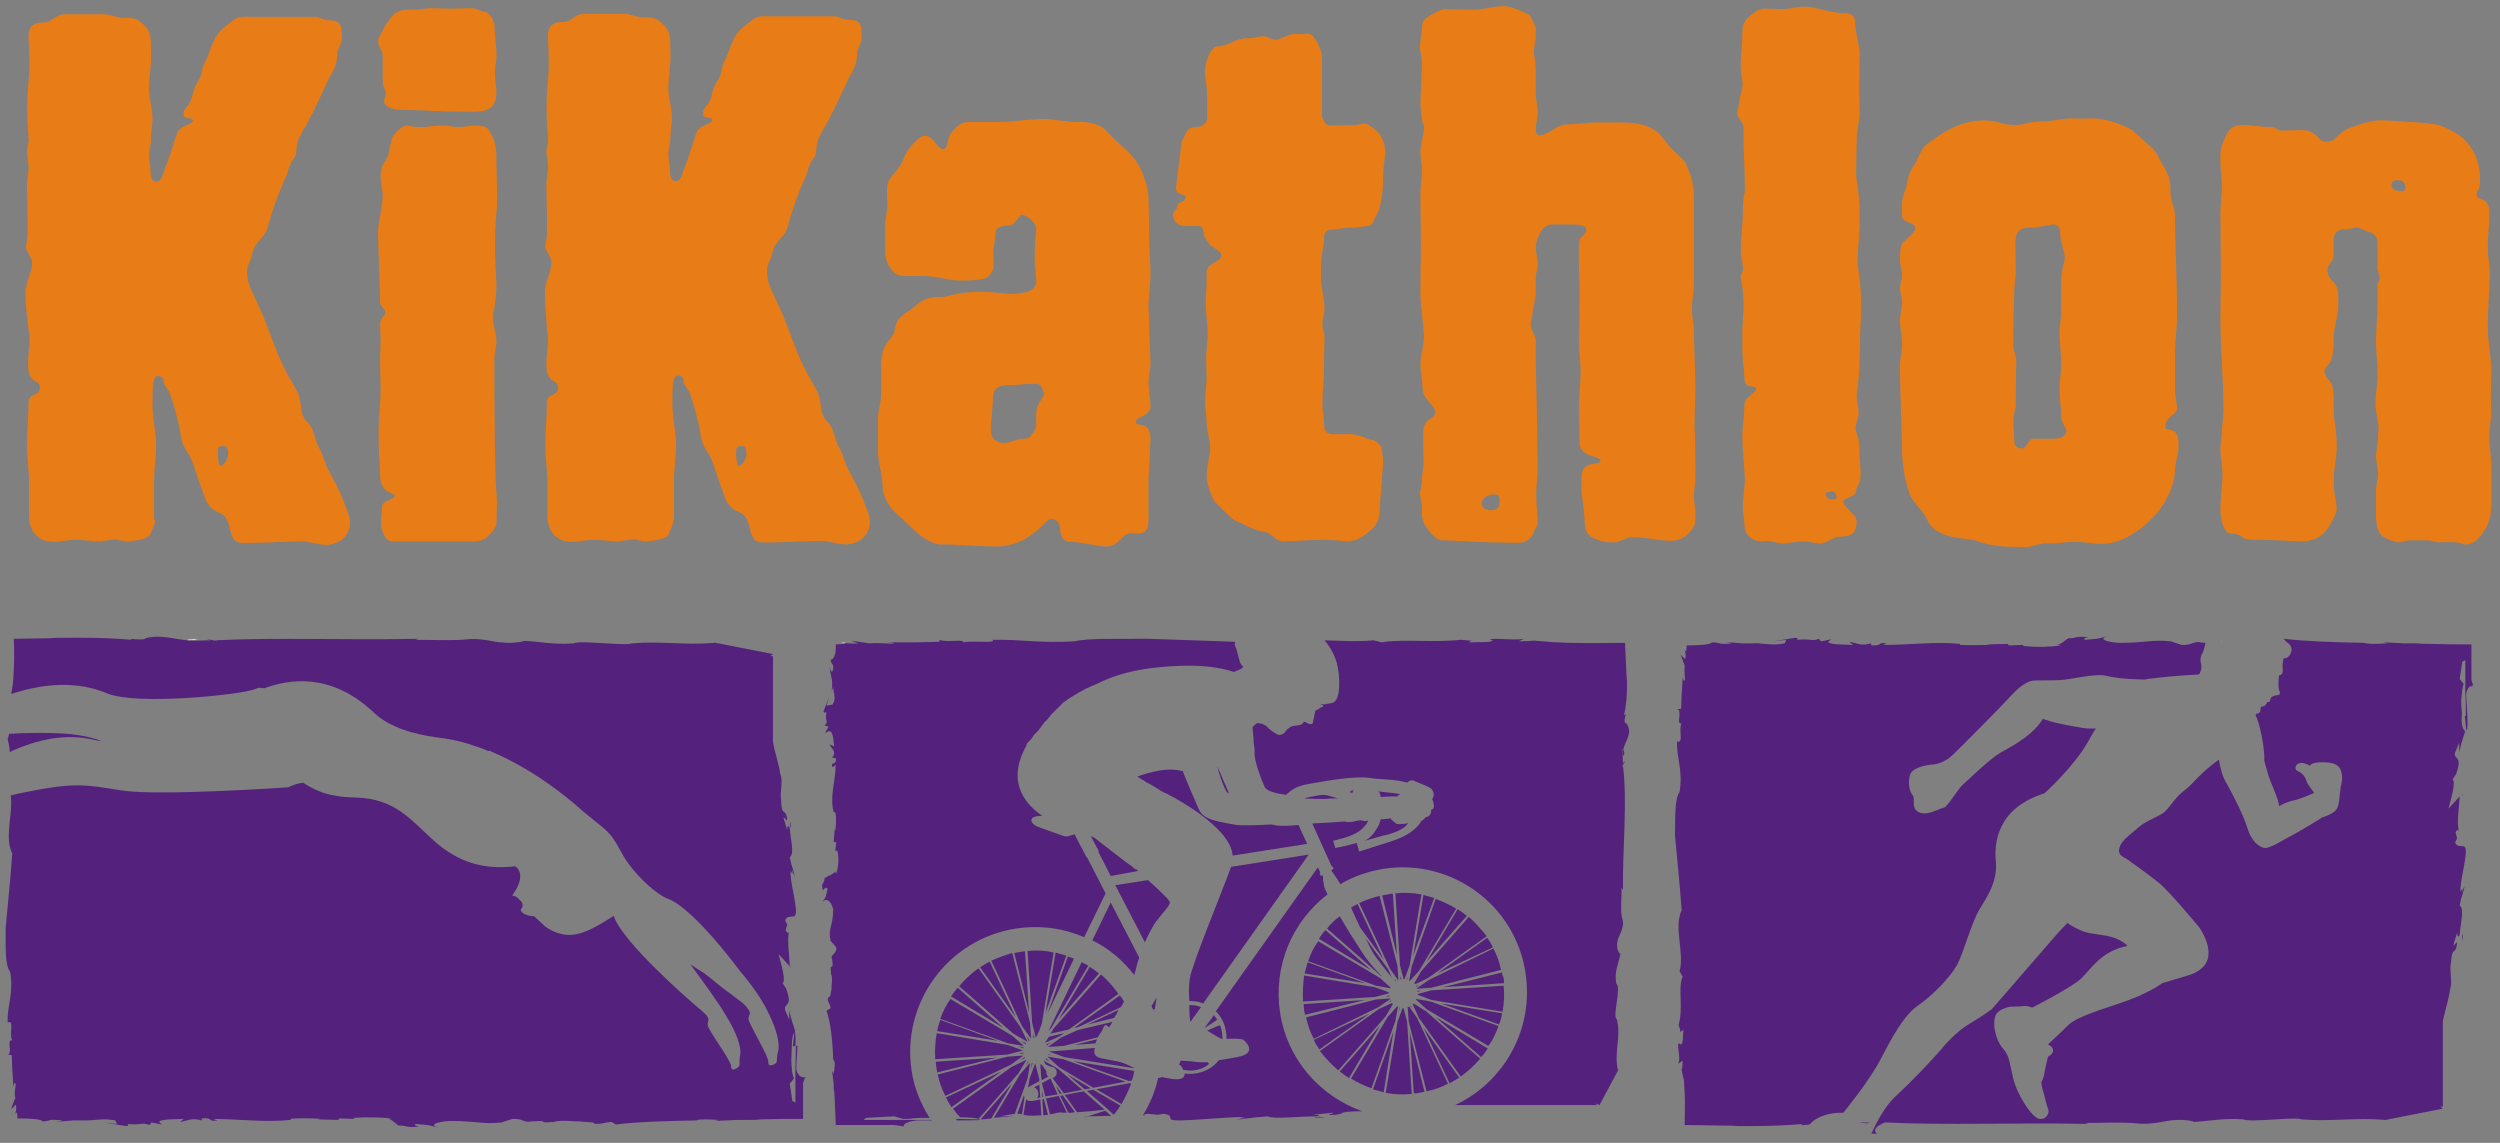
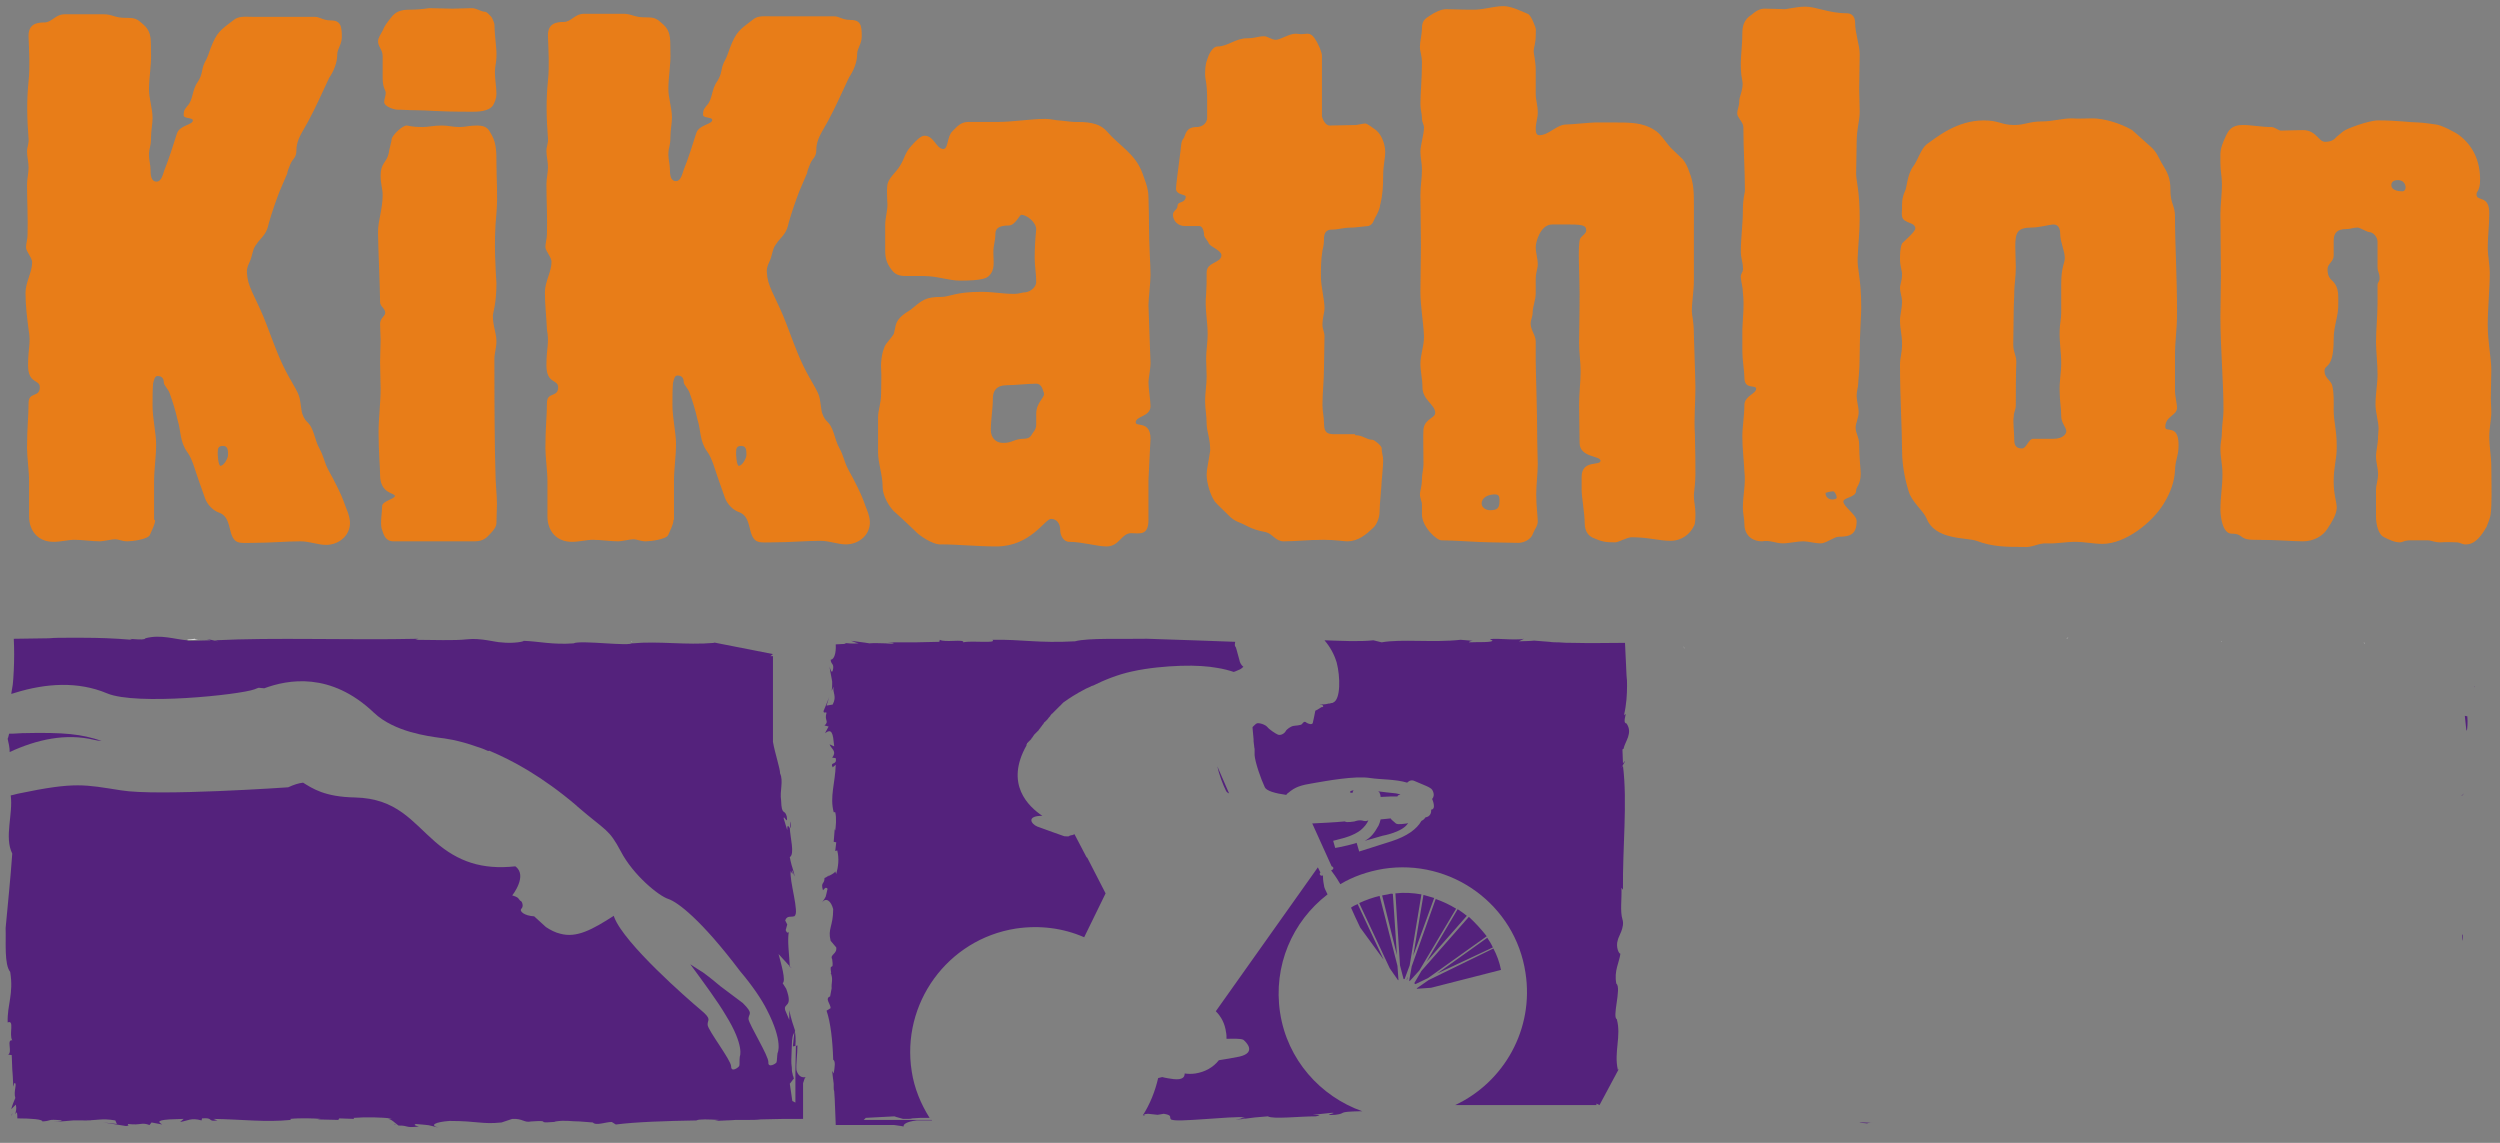
<svg xmlns="http://www.w3.org/2000/svg" viewBox="0 0 490 224">
  <rect x="0" y="0" width="490" height="224" fill="#808080" stroke="none" />
  <path fill="#E87D18" d="M30.4 101.9c0 .9-.6 1.9-1 2.9-.3.9-3.5 1.3-4.4 1.3-1.2 0-1.6-.4-2.5-.4-.6 0-2.3.4-2.9.4-1.6 0-3.4-.3-5-.3-1.3 0-2.6.4-4.1.4-3.1 0-4.8-2.2-4.8-5v-6.8c0-2.2-.4-4.7-.4-6.6 0-4.1.3-6.2.3-8.8 0-2.3 2.2-1 2.2-3.1 0-1.6-2.3-.6-2.3-4.3 0-3.5.6-4.3.1-7-.3-2.4-.6-4.7-.6-7.2 0-2.1 1.3-4 1.3-6 0-.9-1.2-2.1-1.2-2.9s.3-1.6.3-2.5c.1-3.2-.1-6.5-.1-9.8 0-1.2.3-2.2.3-3.4 0-1-.3-2.1-.3-3.1 0-.9.4-1.6.3-2.5-.3-3.8-.4-7.5 0-11.3.3-2.9.1-5.7 0-8.7-.1-2.5 1.6-2.8 3.1-2.8s2.1-1.6 4-1.6h7.6c1.8 0 2.1.7 4.3.7 1.9 0 2.2.1 3.7 1.5 1.6 1.5 1.2 3.4 1.3 5.3.1 2.5-.4 4.8-.4 7.2 0 1.9.7 3.7.7 5.7 0 1-.3 2.5-.3 3.7 0 2.1-.4 1.9-.4 3.5 0 1 .3 1.9.3 2.9s.1 2.3 1.2 2.3c.9 0 1.2-1.3 1.5-2.2.9-2.2 1.8-5.1 2.5-7.3.6-1.6 3.1-1.6 3.1-2.5 0-.6-1.8-.3-1.8-1 0-.6 0-1 .7-1.8 1.2-1.2.9-3.2 2.1-4.8 1-1.6.6-2.2 1.3-3.7.6-1 .9-2.1 1.2-2.9 1.2-3.1 1.9-3.5 4.4-5.4 1-.9 2.3-.7 3.7-.7h12.3c1 0 1.6.7 3.1.7C66.7 4 67 5 67 7.2c0 1.6-.9 2.3-.9 3.5 0 1.5-.6 3.1-1.6 4.6-1.9 4-2.3 5.1-4.1 8.5-1 1.9-2.3 3.5-2.3 5.6 0 1.6-.7 1.6-1.2 2.8-.3.7-.6 1.5-.6 1.8l-1.5 3.5c-.7 1.8-1.5 4.1-2.1 6.2-.4 1.9-.9 2.3-2.1 3.7-1 1.3-.9 1.5-1.3 2.9-.3 1.2-1 1.9-.9 3.2.1 1.5.4 2.3 1 3.7 1 2.1 2.1 4.4 2.8 6.3 2.6 6.9 3.1 8.1 5.3 11.9 1.5 2.6 1.2 2.6 1.6 5 .1.9.6 1.8 1 2.2 1.5 1.3 1.5 3.5 2.5 5.3.9 1.6.9 2.6 1.8 4.3 1.2 2.1 2.6 5 2.9 5.9.4 1.3 1.3 2.9 1.3 4.4 0 2.5-2.2 4.3-4.7 4.3-1.6 0-3.2-.7-5-.7-2.8 0-5.9.3-9.3.3-2.6 0-3.7.4-4.4-2.2-.4-1.5-.6-3.1-2.2-3.7-1.2-.4-2.3-1.5-2.8-2.8L39 94.3c-.7-1.9-1.3-4.4-2.3-5.7-1.5-2.1-1.2-4.1-1.9-6.3-.4-1.8-.9-3.4-1.5-5.1-.3-1-1.2-1.6-1.2-2.3 0-.6-.3-1.2-1.2-1.2-.6 0-.7.7-.9 1.5-.1 1.3-.1 2.8-.1 4.3 0 2.5.7 5.4.7 7.6 0 2.6-.4 4.8-.4 7.3v7.5zm12.8-10.6c.7 0 1.5-1.5 1.5-2.1 0-.9 0-1.8-1-1.8-.7 0-1 .3-1 .9-.1.8.1 3 .5 3zm54.1-80.1c0 .9-.3 1.9-.3 2.9 0 1.5.3 2.9.3 4.3 0 .9-.3 1.6-.7 2.3-.9 1.2-3.1 1.2-4 1.2-7.8 0-8.2-.3-11.3-.3-1.5 0-2.1-.1-3.4-.1-.6 0-2.6-.6-2.6-1.5 0-.6.3-1.2.3-1.8s-.6-.9-.6-2.9V11c0-1.3-.9-1.8-.9-2.9 0-.7.6-1.5.9-2.1.4-1 .9-1.6 1.6-2.5.9-1.2 1.9-1.6 3.7-1.6 1.2 0 2.5-.1 3.8-.3 1.5 0 3.1.1 4.6.1 1.3 0 2.5-.1 3.8-.1.9 0 1.8.7 2.5.7.4 0 .7.4 1.2.9.4.4.7 1.5.7 1.5.1 3.2.5 4.8.4 6.5zm-19.9 86c0-.6-2.9-.4-2.9-4.1 0-1.6-.3-4.4-.3-8.4 0-2.8.4-5.6.4-8.4 0-1.8-.1-3.5-.1-5.3 0-1.5.1-3.1.1-4.4 0-1-.1-2.1-.1-3.1 0-1.2 1-1.5 1-2.2 0-.9-1-1.2-1-2.1 0-2.3-.4-11.3-.4-13.4v-.4c0-2.2.9-4.4.9-7.2 0-1.2-.4-2.1-.4-3.8 0-2.5 1.2-2.5 1.6-4.4 0-.4.6-2.5.6-2.9.4-.9 2.1-2.5 2.9-2.5.4 0 .9.3 3.1.3 1.2 0 2.1-.3 3.8-.3 1.3 0 2.1.3 3.5.3 1 0 1.9-.3 3.4-.3 2.1 0 2.3.9 2.9 1.9.9 1.6.9 3.5.9 5.3 0 3.4.3 6.6 0 10-.6 5.9-.1 11.6 0 13.7 0 4.1-.7 5.9-.7 6.3 0 2.2.7 3.4.7 5.1 0 1.3-.4 2.3-.4 3.5v.9c0 2.5 0 9.7.1 16.7 0 1.5.1 2.9.1 4.3 0 2.3.3 4.7.3 6.5 0 1.2-.1 2.5-.1 3.7 0 .6-.4 1.3-1.2 2.1-.6.6-1.2 1.5-3.1 1.5H77.1c-1.5 0-1.9-1.2-2.3-2.5-.3-1.2.1-3.2.1-4.4 0-1 2.5-1.4 2.5-2zm54.6 4.7c0 .9-.6 1.9-1 2.9-.3.9-3.5 1.3-4.4 1.3-1.2 0-1.6-.4-2.5-.4-.6 0-2.3.4-2.9.4-1.6 0-3.4-.3-5-.3-1.3 0-2.6.4-4.1.4-3.1 0-4.8-2.2-4.8-5v-6.8c0-2.2-.4-4.7-.4-6.6 0-4.1.3-6.2.3-8.8 0-2.3 2.2-1 2.2-3.1 0-1.6-2.3-.6-2.3-4.3 0-3.5.6-4.3.1-7-.1-2.5-.4-4.8-.4-7.3 0-2.1 1.3-4 1.3-6 0-.9-1.2-2.1-1.2-2.9s.3-1.6.3-2.5c.1-3.2-.1-6.5-.1-9.8 0-1.2.3-2.2.3-3.4 0-1-.3-2.1-.3-3.1 0-.9.4-1.6.3-2.5-.3-3.8-.4-7.5 0-11.3.3-2.9.1-5.7 0-8.7-.1-2.5 1.6-2.8 3.1-2.8s2.1-1.6 4-1.6h7.6c1.8 0 2.1.7 4.3.7 1.9 0 2.2.1 3.7 1.5 1.6 1.5 1.2 3.4 1.3 5.3.1 2.5-.4 4.8-.4 7.2 0 1.9.7 3.7.7 5.7 0 1-.3 2.5-.3 3.7 0 2.1-.4 1.9-.4 3.5 0 1 .3 1.9.3 2.9s.1 2.3 1.2 2.3c.9 0 1.2-1.3 1.5-2.2.9-2.2 1.8-5.1 2.5-7.3.6-1.6 3.1-1.6 3.1-2.5 0-.6-1.8-.3-1.8-1 0-.6 0-1 .7-1.8 1.2-1.2.9-3.2 2.1-4.8 1-1.6.6-2.2 1.3-3.7.6-1 .9-2.1 1.2-2.9 1.2-3.1 1.9-3.5 4.4-5.4 1-.9 2.3-.7 3.7-.7h12.3c1 0 1.6.7 3.1.7 2.1 0 2.3 1 2.3 3.2 0 1.6-.9 2.3-.9 3.5 0 1.5-.6 3.1-1.6 4.6-1.9 4-2.3 5.1-4.1 8.5-1 1.9-2.3 3.5-2.3 5.6 0 1.6-.7 1.6-1.2 2.8-.3.7-.6 1.5-.6 1.8l-1.5 3.5c-.7 1.8-1.5 4.1-2.1 6.2-.4 1.9-.9 2.3-2.1 3.7-1 1.3-.9 1.5-1.3 2.9-.3 1.2-1 1.9-.9 3.2.1 1.5.4 2.3 1 3.7 1 2.1 2.1 4.4 2.8 6.3 2.6 6.9 3.1 8.1 5.3 11.9 1.5 2.6 1.2 2.6 1.6 5 .1.9.6 1.8 1 2.2 1.5 1.3 1.5 3.5 2.5 5.3.9 1.6.9 2.6 1.8 4.3 1.2 2.1 2.6 5 2.9 5.9.4 1.3 1.3 2.9 1.3 4.4 0 2.5-2.2 4.3-4.7 4.3-1.6 0-3.2-.7-5-.7-2.8 0-5.9.3-9.3.3-2.6 0-3.7.4-4.4-2.2-.4-1.5-.6-3.1-2.2-3.7-1.2-.4-2.3-1.5-2.8-2.8l-1.2-3.4c-.7-1.9-1.3-4.4-2.3-5.7-1.5-2.1-1.2-4.1-1.9-6.3-.4-1.8-.9-3.4-1.5-5.1-.3-1-1.2-1.6-1.2-2.3 0-.6-.3-1.2-1.2-1.2-.6 0-.7.7-.9 1.5-.1 1.3-.1 2.8-.1 4.3 0 2.5.7 5.4.7 7.6 0 2.6-.4 4.8-.4 7.3v7.6zm12.8-10.6c.7 0 1.5-1.5 1.5-2.1 0-.9 0-1.8-1-1.8-.7 0-1 .3-1 .9-.1.8.1 3 .5 3zm34.7 12.9s-2.6-2.5-4.3-4c-1-1-2.2-3.1-2.2-4.7 0-2.5-.9-4.6-.9-6.9v-6.8c0-1.5.6-2.6.6-4.8 0-1.6.1-3.4 0-4.7-.1-1.8.3-3.5.7-4.4.3-.7 1.3-1.6 1.8-2.5l.4-1.8c.4-1.3 1.6-2.1 2.9-2.9 2.2-1.8 2.8-2.5 5.9-2.5 1.8 0 2.8-1 7.9-1 2.6 0 4 .4 6.5.4 1 0 1.5-.3 2.1-.3s2.2-.7 2.2-2.1c0-1.5-.3-3.1-.3-4.6 0-1.9.1-3.7.3-5.6 0-1.5-1.9-2.9-2.9-2.9-.4 0-1.2 2.1-2.5 2.1-1.6 0-2.6.4-2.6 1.6 0 1.5-.4 2.1-.4 3.7 0 1.8.4 3.4-.9 4.6-.4.4-1.3.9-5.6.9-2.3 0-4.4-.9-7.2-.9h-3.1c-1.2 0-2.3 0-3.2-1.3-.9-1.2-1.2-2.2-1.2-3.7v-5c0-1.5.6-3.2.4-4.7 0-1-.1-1.9 0-2.9.1-1.6 1.6-2.5 2.5-4 1-1.6.9-2.5 2.3-4 .9-1 1.8-1.9 2.5-1.9 1.9 0 2.3 2.6 3.7 2.6 1 0 .7-2.5 1.8-3.5.9-.9 1.6-1.8 3.1-1.8h5.7c3.1 0 6.5-.6 9.4-.6 1 0 2.1.3 2.6.3.4 0 2.5.3 3.1.3 2.1 0 4.7 0 6.3 1.8 2.5 2.9 5.6 4.4 7 8.2.4 1.2 1.2 2.9 1.2 4.7 0 .9.1 2.6.1 5.3 0 4.3.3 7.8.3 10 0 1.6-.4 4.7-.4 5.9 0 1 .4 10.4.4 11.3 0 1.3-.4 3.1-.4 3.8 0 1.3.4 3.5.4 4.7 0 2.1-2.9 1.9-2.9 3.2 0 .9 2.9-.4 2.9 3.2 0 .7-.4 7.3-.4 8.1v7.8c0 3.2-1.8 2.6-3.4 2.6-1.9 0-2.3 2.6-4.8 2.6-1.9 0-4.8-.9-7.3-.9-1.2 0-1.8-1.3-1.8-2.3 0-1.2-.6-2.2-1.8-2.2-1.2 0-4 5.4-10.7 5.4-3.8 0-7.6-.4-10.7-.4-1.8.2-4.7-2-5.1-2.5zM200.6 86c1.6 0 1.5-.9 2.1-1.5.4-.6.4-1 .4-1.6v-1.8c0-2.3 1.8-3.2 1.5-4.1-.3-1-.6-1.8-1.5-1.8-1.5 0-4.3.3-5.7.3-2.2 0-2.8 1.2-2.8 2.6 0 2.1-.4 4.1-.4 6.2 0 1.5 1 2.5 2.3 2.5 1.8.1 2.3-.8 4.1-.8zm65-.7c1.6 0 2.2.9 3.4.9.4 0 1.8 1.2 1.8 1.6 0 1 .3 1.5.3 2.5 0 .9-.3 4.1-.3 4.1 0 .9-.4 4.3-.4 5.9 0 1.2-.6 2.6-1.3 3.2-1.3 1.2-2.8 2.6-5.1 2.6-.7 0-2.2-.3-4.6-.3-3.2 0-5.3.3-7.8.3-1.6 0-2.2-1.5-3.5-1.8-1.6-.3-2.5-.6-3.7-1.2-1.6-.9-2.3-.7-3.8-2.3-1-1-2.2-2.1-2.5-2.5-.9-1.3-1.6-3.7-1.6-5.3 0-1 .4-2.6.7-4.7 0-2.5-.7-3.7-.7-5.3 0-1.5-.3-2.9-.3-4.4 0-1.6.3-3.2.3-4.8 0-1.2-.1-2.3-.1-3.5 0-1.6.3-3.2.3-4.8 0-2.6-.6-5.1-.3-7.8.1-1.5.1-2.8.1-4.3 0-2.1 2.9-1.8 2.9-3.4 0-.9-2.1-1.6-2.5-2.3 0-.3-.9-1.2-.9-1.6 0 0 0-1.8-1-1.8h-2.8c-1.3 0-2.3-1-2.3-2.2 0-.9.9-.9.9-1.8s1.6-.4 1.6-1.8c0-.4-1.9-.3-1.9-1.5 0-.7.3-2.9.9-7.6.1-.9.1-1.8.6-2.3.4-.7.4-2.2 2.5-2.2 1.3 0 2.1-.9 2.1-1.8v-3.5c0-3.4-.4-4.1-.4-4.8 0-.9 0-2.1.4-3.1.3-1 1-2.6 2.1-2.6 1.9 0 3.5-1.6 5.7-1.6 1.6 0 2.2-.4 3.4-.4.6 0 1.5.7 2.2.7 1 0 2.6-1.2 4-1.2.4 0 .7.1 1 .1.4 0 .9-.1 1.2-.1.9 0 1.3.6 1.9 1.6.3.6 1 1.9 1 2.8v11.7c0 .4.6 1.9 1.5 1.9 1.8 0 3.7-.1 5.1-.1.3 0 1.5-.3 1.9-.3s1.5.9 2.1 1.3c1.2 1 1.8 2.9 1.8 4.3 0 1.2-.4 2.8-.4 4.4 0 2.3-.1 4.1-.6 6-.1.9-.6 1.8-1 2.5-.3.6-.4 1.3-1.3 1.6-.4 0-2.6.3-3.1.3-2.1 0-2.6.4-4.1.4-1 0-1.5.6-1.5 1.8 0 .9-.1 1.5-.3 2.3-.3 1.8-.3 3.4-.3 5.1 0 2.1.7 4.3.7 6.3 0 .7-.4 1.8-.4 3.2 0 .7.4 1.5.4 2.1 0 2.1-.1 4.3-.1 6.3 0 2.5-.3 4.8-.3 7.3 0 1.2.3 2.3.3 3.5 0 2.3 1 2.2 2.6 2.2h3.5zm34.9 19.2c-.4 1.3-1.9 1.9-2.9 1.9-1.8 0-3.5-.1-5.3-.1-2.5 0-7.2-.4-9.8-.4-.9 0-3.8-2.6-3.8-5.1v-1.9c0-.7-.4-1.2-.4-2.1 0-.4.4-1.5.4-2.9 0-1 .3-1.9.3-2.9 0-2.3-.1-6 0-6.9.3-2.1 2.3-2.1 2.3-3.2 0-1.6-2.5-2.5-2.5-5 0-1.6-.4-3.1-.4-4.6 0-1.8.7-3.4.7-5.3-.1-2.9-.7-5.9-.7-8.8 0-3.1.1-6.2.1-9.1 0-3.4-.1-6.6-.1-9.8 0-2.1.3-3.1.3-5.1 0-1.3-.3-2.2-.3-3.5 0-1.2.7-3.4.7-4.7 0-.6-.4-1-.4-1.8 0-1-.3-1.6-.3-2.8 0-2.3.3-4.8.3-8.1 0-1.5-.4-2.2-.4-3.1 0-1 .4-2.6.4-3.5 0-1.5.4-1.9 1.5-2.6 1-.7 2.3-1.3 3.2-1.3 1.5 0 2.8.1 5 .1 2.1.1 4.3-.7 6.3-.7 1.5 0 3.5 1 4.7 1.5.4.1.9 1 1.2 1.8.6 1.5.4.9.4 2.5 0 1.5-.4 2.3-.4 3.1 0 .4.4 1.9.4 3.7v4.6c0 1.3.4 2.1.4 3.7 0 1-.4 2.1-.4 3.1 0 .7.1 1.3.7 1.3 1.9 0 3.4-2.1 5.3-2.1 1 0 4.7-.4 5.7-.4h3.4c3.5 0 5.9 0 8.2 1.5 1.2.7 2.1 2.3 3.2 3.5l2.3 2.2c.6.7 1 1.6 1.3 2.5.9 2.2.9 4.1.9 6.5V55c0 2.1-.4 4-.4 6 0 .9.4 1.9.4 4.6 0 .6.3 8.8.3 10.4 0 3.1-.3 6-.1 9.1.1 3.7.1 6 .1 7.9 0 1.9-.3 3.4-.3 4.1 0 1.3.3 2.2.3 3.5 0 .9 0 2.1-.3 2.5-.7 1.5-2.3 2.9-4.6 2.9-2.2 0-4.3-.7-7.6-.7-.9 0-2.6 1-3.2 1-1.9 0-2.6-.1-4.4-.9-.9-.4-1.6-1.3-1.6-2.9 0-1.8-.6-5.1-.6-6.5v-2.5c0-3.5 3.7-2.1 3.7-3.2 0-1-4.1-.6-4.1-3.5 0-2.5-.1-5-.1-7.5 0-2.1.3-4.4.3-6.5 0-1.9-.3-3.7-.3-5.6 0-2.3.1-4.8.1-9.8 0-3.2-.4-9.5.1-10.6.3-.6 1.2-1 1.2-1.6 0-.9-.4-1.2-3.2-1.2h-3.5c-2.3 0-3.2 3.5-3.2 4.4 0 1.2.4 2.2.4 3.4 0 .9-.4 1.6-.4 2.9v2.8c0 1.3-.6 2.6-.6 3.8 0 .7-.4 1.5-.4 2.1 0 1.3 1 2.3 1 3.5v3.8c0 2.3.3 9.7.3 15.9 0 1.5.1 2.8.1 4.3 0 1.9-.3 4.1-.3 6 0 2.3.3 4.4.3 5.3 0 .9-.6 1.5-.9 2.3zM292 100c1.5 0 1.9-.4 1.9-1.8 0-.7 0-1.3-.9-1.3-1.3 0-2.6.6-2.6 1.8 0 .8.9 1.3 1.6 1.3zm61.8-98.7c2.2 0 4.6 1.3 8.2 1.3 1.2 0 1.6 1 1.6 1.8 0 2.2.9 4.4.9 6.2 0 2.3-.1 4.6-.1 6.9 0 1.2.1 2.8.1 4.4 0 1.9-.6 3.2-.6 6.2 0 1.5-.1 4.6-.1 5.9 0 1.6.7 3.2.7 8.8 0 2.8-.3 5.1-.4 7.8-.1 2.3.7 3.8.7 9.8 0 1.2-.3 5.3-.3 9s-.3 5-.3 5.9c0 .6-.3 1.3-.3 2.3 0 .9.4 2.3.4 3.1 0 1.3-.6 2.2-.6 3.1 0 1.2.7 1.8.7 3.4 0 2.2.3 5 .3 5.6 0 2.3-.9 2.5-.9 3.4 0 1.3-2.5 1.3-2.5 2.1 0 1 2.6 2.6 2.6 3.8 0 2.6-1.2 3.1-3.5 3.1-.9 0-2.5 1.3-3.5 1.3-1.2 0-2.5-.4-3.4-.4-1.3 0-2.9.4-4.1.4-1.3 0-2.6-.7-4-.4-2.1 0-3.5-1.3-3.5-3.4 0-1-.3-2.1-.3-3.1 0-2.6.6-4.7.3-7.2-.1-2.2-.4-4.6-.4-6.8 0-2.1.4-4.1.4-6.2 0-1.8 2.3-2.2 2.3-3.2 0-.9-2.3.3-2.3-2.2 0-1.2-.4-3.5-.4-5.1v-4.4c.1-2.3.4-4.7.1-7.2 0-1-.3-1.8-.4-2.9-.1-.9.6-1 .4-2.1 0-.9-.4-1.6-.4-3.1 0-2.5.4-5.3.4-7.8 0-2.8.4-3.5.4-4 0-4.1-.3-8.1-.3-12.5 0-.9-1.2-1.9-1.2-2.6 0-1 .4-1.3.4-2.6 0-.7.9-2.5.6-3.8-.7-3.4 0-5.9 0-9.5 0-1.8.7-2.8 1.8-3.5.7-.6 1.6-1.3 2.8-1.2 1.3 0 3.2.1 3.8.1 1.4-.2 2.6-.5 3.9-.5zm5.3 96.6c.4 0 .9-.1.9-.4 0-.4-.4-1.2-.7-1.2-.6 0-1.5.3-1.5.3 0 .9.7 1.3 1.3 1.3zm51-74.7c2.2 0 5.4.9 7.8 2.3l3.8 3.4c1 .9 1.5 2.2 1.9 2.9 1.3 2.1 1.8 3.1 1.8 5.4 0 2.9.9 2.9.9 5.3 0 5.7.4 11.5.4 18.8 0 3.7-.4 5.1-.4 8.5v7c0 .6.4 2.5.4 3.1 0 1.6-2.3 1.6-2.3 3.8 0 1.2 2.6-.7 2.6 3.5 0 2.3-.6 2.6-.7 5-.1 2.2-.9 4.4-2.2 6.5-2.3 3.8-7.6 7.9-12 7.9-1.9 0-3.4-.4-5.4-.4-1.9 0-3.7.4-5.4.3-1.9-.1-2.9.9-4.8.7-3.1 0-6 0-9.1-1.2-2.1-.7-8.1-.1-9.8-4.4-.7-1.6-2.9-3.2-3.5-5.3-.4-1.3-1.3-4.4-1.3-8.1 0-4.1-.4-10.1-.4-16.7 0-1.5.4-2.2.4-4.1s-.4-2.8-.4-4.6c0-1.2.4-2.2.4-3.8 0-.7-.4-1.8-.4-2.5 0-.9.4-1.3.4-2.8 0-.7-.4-1.5-.4-2.9 0-.9 0-2.1.4-3.1.3-.3 2.6-2.3 2.6-2.9 0-1-1.2-1-1.9-1.5-1-.4-.7-1.6-.7-2.5 0-.7-.1-1.9.6-3.4.3-.4.4-3.2 1.6-4.8.9-1.2 1.5-3.4 2.6-4.3 2.1-1.5 6-4.7 11.2-4.7 3.1 0 3.4.9 6 .9 2.1 0 2.9-.7 5.4-.7 2.2 0 3.8-.6 5.9-.6 1.2.1 2.5 0 4 0zm-15.3 63.1c0 1 .4 1.6 1.5 1.6.9 0 1.3-1.9 2.2-1.9h4c1.9 0 2.5-1 2.5-1.5 0-.7-1-1.6-1-2.9 0-1.6-.3-3.1-.3-4.7-.1-2.1.3-3.8.3-5.7 0-2.2-.4-4.3-.3-6.5 0-1 .3-2.2.3-3.4v-5.6c0-3.4.7-4.1.7-5.1 0-1.5-.9-3.1-.9-4.8 0-.9-.3-1.8-1.3-1.8-.7 0-2.8.6-4.3.6-2.8 0-3.2 1-3.2 3.7 0 1.3.1 2.8.1 4.1 0 1.8-.3 3.7-.3 4.6 0 1.6-.1 2.3-.1 3.2 0 2.6-.1 4.8-.1 7.3 0 1.6.6 2.1.6 3.4 0 .7-.1 1.5-.1 8.5 0 1-.4 1.3-.4 2.2-.2 1.1.1 3.1.1 4.7zm41-6c0-5.7-.6-12.2-.6-18.2 0-2.6.1-5.3.1-8.1 0-3.8-.1-7.9-.1-12 0-1.9.3-3.8.3-5.9 0-1.5-.3-2.6-.3-4.1v-1.8c0-1.2.6-2.5 1-3.4.6-1.3 1.2-2.3 3.4-2.3 1.8 0 3.5.4 5.6.4.7 0 1.3.7 1.9.7 1.2 0 2.5-.1 4.3-.1 1.3 0 2.1.6 2.8 1.3.4.4.9 1 1.5 1 1.2 0 1.8-.4 2.3-1l1.2-1c.7-.6 5.1-2.2 6.9-2.2 4 0 6.2.4 7.8.4.9 0 3.5.4 3.5.4.9 0 4 1.6 4.6 2.1 2.9 2.2 4.1 5.3 4.1 8.7 0 2.3-.7 2.2-.7 2.9 0 1.5 2.5 0 2.5 3.7 0 2.6-.3 4.3-.3 6.9 0 1.2.4 3.4.4 4.7 0 3.2-.4 6.9-.4 10.3 0 3.4.7 6.5.7 8.8 0 1.9-.1 3.7-.1 5.6 0 .7.1 1.9.1 2.6 0 1.6-.4 3.2-.4 4.8 0 2.1.4 4 .4 6 0 2.5.1 5.1 0 7.6-.1 1.6 0 1.9-.9 4.1-.9 1.6-2.2 3.5-4 3.5-.7.1-1.2-.4-1.9-.4-1 0-1.6-.1-3.2 0-1.2 0-1.8-.4-2.5-.4h-3.2c-1.5 0-1.6.4-2.2.4-1 0-1.9-.4-3.1-1-1.3-.6-1.6-2.9-1.6-4.1V96c0-1 .4-1.8.4-3.1 0-1.2-.4-2.2-.4-3.4 0-1.3.4-2.3.4-4 0-.4.1-1 .1-1.5 0-1.3-.6-3.2-.6-4.7 0-2.1.4-4 .4-5.9 0-2.2-.3-4.6-.3-6.3 0-2.6.3-5.1.3-7.8v-3.4c0-.6.4-.7.4-1.3 0-1.2-.4-1.3-.4-2.2v-5c0-1-.9-1.9-1.6-1.9-.4 0-1.9-.9-2.3-.9-.9 0-1.3.3-2.2.3-1.8 0-2.5.7-2.5 2.3v2.9c0 1.2-1.2 1.6-1.2 2.6 0 1.3.3 1.8 1.2 2.6 1 1.2.9 2.5.9 4 .1 2.8-.9 4.3-.9 7.2 0 6-1.8 4.8-1.8 6.2s1.2 1.8 1.5 2.8c.4 1.6.3 3.4.3 4.8 0 2.5.6 3.8.6 7.3 0 2.6-.6 3.7-.6 6.8 0 2.6.6 4 .6 5.1 0 1.3-1 2.9-1.8 4.1-.9 1.5-2.8 2.5-4.8 2.5-2.3 0-4.4-.3-9.7-.3-2.9 0-1.9-1.2-4.3-1.2-1.8 0-2.2-3.4-2.2-4.7 0-2.6.4-4.4.4-6.9 0-2.2-.4-3.1-.4-5.1 0-1.3.3-1.8.3-3.4 0-1.1.3-2.7.3-4.2zm32.9-44c0 .6.6 1.2 2.2 1.2.3 0 .6-.3.6-.7 0-.9-.6-1.5-1.5-1.5s-1.3.4-1.3 1z" />
  <path fill="#54227C" d="M2 143.3c0-.1 0-.2 0 0zm75.2 77h.2c.1.1.3.2.4.2l-.6-.2zm30.4-.6h.2c-.1 0 0 .1-.2 0zM2.4 218.2c0 .2-.1.4-.1.6 0-.3 0-.5.1-.6z" />
  <path fill="#FFF" d="M39 125.3s.1 0 .2-.1l-.2.1zm-.8-.1zm0 0c-.1.1.5.1.7.1-.7.1-1.5.1-2.2.1 0-.1 1-.1 1.5-.2zm85.7.7-.2-.2c.2.1.2.1.2.2z" />
  <path fill="#54227C" d="M135.6 219.5c0-.1.1-.1.1-.2h.1l-.2.2zm20.1-17.2.1-.1c.1.4.2 1.5.1 2.8l-.5.1.3-2.8zm1.5 8.6.1-.2c0 .1-.1.1-.1.2z" />
  <path fill="#FFF" d="M102.6 125.5h-.3.3z" />
  <path fill="#54227C" d="M154.7 189.4v-.1l.5.5-.5-.4zm.3-28.4c.1 1.3 0 1.3-.1 1.2 0-.5 0-.9.1-1.2z" />
  <path fill="#FFF" d="M288.7 125.7c.2 0 .4 0 0 0z" />
  <path fill="#54227C" d="M162.4 171.6v.1c-.2.1-.3.2-.4.2l.4-.3zm1 18.5v.1c-.1 0-.2 0 0-.1z" />
-   <path fill="#FFF" d="M165.8 126h-1c.5-.1.8-.1 1 0z" />
-   <path fill="#54227C" d="m318.2 148.3.1.1-.1-.1zm.2-.5s0 .1.1.1c0 0-.1 0-.1-.1zm0 0c-.1-.1-.2.3-.2.4-.2-.4-.2-.9-.1-1.4.2.1.2.7.3 1zm-1.1 52.2.4-.1c-.2.1-.3.1-.4.1zm-153.6 7.1c.1 0 .2 0 .3.1l-.3-.1zm28.3 12.3.1.1c-.7.1-2.4.1-4.6.1l-.1-.3 4.6.1zm-14.2.9.4.1c-.2-.1-.3-.1-.4-.1zm140.1-33.2v-.2c.1.1.1.1 0 .2zM213 218.8h.2l-.9.3.7-.3zm46.7.2c-2.1.1-2.2 0-1.9-.1.8 0 1.5 0 1.9.1zm70-17c0 .2.1.3 0 0z" />
  <path fill="#FFF" d="M405 125.1h.2c.1-.1.3-.2.4-.2l-.6.2zm30.3.6h.2s0-.1-.2 0zm-105.2 1.5c0-.2-.1-.4-.1-.6.1.3.1.4.1.6z" />
  <path fill="#54227C" d="M366.8 220h-.1c.1 0 .2 0 .3.1l-.2-.1zm-.8.2h.2-.2zm0 0c-.1-.1.5-.1.7-.1-.7-.1-1.5-.1-2.2-.1-.1.1 1 .1 1.5.2zm85.7-.7-.2.2.2-.2z" />
  <path fill="#FFF" d="M463.3 125.9c0 .1.1.1.1.2h.1l-.2-.2z" />
  <path fill="#54227C" d="m483.4 143.1.1.1c.1-.4.2-1.5.1-2.8l-.5-.1.3 2.8zm1.5-8.6.1.2c0-.1 0-.2-.1-.2zm-54.5 85.4h-.3.3zm52.1-64v.1l.5-.5-.5.4zm.2 28.5c.1-1.3 0-1.3-.1-1.2 0 .5 0 .9.1 1.2z" />
  <g fill="#54227C">
    <path d="M18.4 145c.4.1.9.2 1.5.2-4-1.3-7-1.7-15.6-1.5-.6 0-1.2.1-1.8.1h-.7c-.1.2-.1.6-.3 1 .2.9.4 1.7.4 2.6 5.4-2.5 11-3.7 16.5-2.4z" />
    <path d="M156.1 209.7c-.1-1.1.2-3.1.2-4.8l-.3.1c0 1.4-.1 3.2-.1 4.9v6.2l-.6-.3-.5-3.4c.3-.3.5-.7.8-1 0-.2-.1-.2-.1-.3s0-.2-.1-.3c0-.2-.1-.4-.1-.5-.1-.3-.1-.7-.1-1-.1-.6-.1-1.1-.1-1.6 0-1 .1-1.8.1-2.8 0-1.3.2-2.3.6-2.6v-.3s.1.1.1.2c-.5-1.5-.8-2.3-1.2-4.2v1.9l-.8-1.9c-.4-1.5 1.6-.4.2-4.2l-.7-1.1c.7-.4-.3-3.8-.8-5.7l2.2 2.4c-.1-2.3-.5-4.9-.2-6.7-.1 0-.3.4-.6-.4l.3-1.1-.4-.8c.4-1.1 1.2-.5 2-.9h-.2c1.1-.3-1.1-7.2-.7-8.8.1.4.6 1 .2-.1.2 0 .4.8.5 1.2 0-1.1-.4-1.2-.9-3.8 1-.6.1-3.7 0-5.7-.2-.2-.5-1-.5.4l-.7-2.3c0-.8.9 1.5.6-.4-.4-1.5-1 0-1.1-3.1-.3-1.9.5-3.8-.2-5.3 0-1-1-3.9-1.4-6.2v-16.8h-.5l.5-.4-11.7-2.3c.2.1.3.1.3.1-5.8.5-10.8-.4-16.2.1v-.1c-.1.8-10.1-.6-11.5.1-4.1.3-6.8-.4-9.8-.5.3.1-1.9.6-4.4.3-1 0-4-.9-6.6-.6s-6.8.1-10.2.1l.6-.2c-13.4.3-28.4-.3-39.9.3 2.4.7-3.4-.8-.8 0l-4.4.1c-.1 0-.2-.1-.2-.1-2.5-.2-5.2-1.2-8.2-.4-.2.6-4.2-.2-2.6.3-3.6-.3-6.7-.4-9.6-.4h-3.2c-1.2 0-2.4 0-3.5.1-2.3 0-4.6.1-6.9.1.1 2 .1 4 0 6.2 0 .6-.1 1.1-.1 1.7 0 .4-.1.7-.1 1.1l-.3 1.8c.3-.1.5-.1.7-.2 6.1-1.9 12.4-2.3 18.1.1s25.9.3 28.9-.8c.2-.1.5-.2.8-.3.3 0 .7.1 1.1.1 4.6-1.7 13-3.3 21.5 4.8 4 3.8 10.8 4.6 12.8 4.9.9.1 3.6.4 7.5 1.8.7.2 1.4.5 2.1.8h.1v-.1c4.6 1.9 10.5 5.1 17.2 10.8l.2.2c5.7 4.9 6.1 4.3 8.5 8.8 2.4 4.6 7.4 8.7 9.3 9.3 1.8.6 6.4 4 14.1 14.2 2.3 2.7 4.2 5.5 5.2 7.5 3.3 6.4 2.1 8.5 2.1 8.5-.1.5-.1 1.6-.2 1.8-.1.3-1.7 1.2-1.6 0s-3.8-7.4-3.9-8.5c0-1.1 1.1-.9-1.1-3.1l-4.4-3.3c-.7-.6-1.9-1.6-3.4-2.7-.8-.5-1.6-1-2.5-1.6 2.8 3.8 5.5 7.5 6.9 9.9 3.8 6.1 2.8 8.2 2.8 8.2-.1.6 0 1.6-.1 1.8-.1.3-1.6 1.4-1.6.1 0-1.2-4.5-7-4.6-8.1s1-1-1.4-3-14.9-12.9-16.9-18.1c0-.1-.1-.2-.1-.3-4.2 2.7-7.3 4.4-10.5 3.5-.9-.2-1.9-.7-2.8-1.3l-2.3-2.1c-1.9-.1-3-1-2.5-1.5s.1-1.4-.1-1.5c-.2 0-.4-.5-.7-.7-.3-.2-1-.4-1-.4s3.1-3.9.6-5.7c-6.5.7-11.2-.9-15.7-4.8s-7.5-8.5-15.7-8.7c-6-.1-8.4-1.8-10.2-2.9-.9.1-1.8.4-2.9.9h.1s-25.8 1.8-32.9.6c-7.1-1.1-8.9-1.7-19.9.6-.6.1-1.1.3-1.7.4.5 3.6-1.3 8.2.3 11.4-.4 5.6-.8 9.1-1.3 14.6.1 2.8-.3 7.1.9 8.6.7 4.4-.6 6.3-.5 9.9 1.4-.6.2 2.4.9 3.5-1.2-.2.1 2.3-.8 2.8l.7.1.1 2.7.1 1.4.1 2.1.2-.7c.3-.1.3.3.2.9-.1.6-.2 1.4 0 2-.3.7-.6 1.4-.8 2.2l.9-.9c.2.9 0 1.2-.1 1.9.1-.2.2-.3.3-.4.1.4.1.8.1 1.2 2.8 0 5 .2 4.9.6 1.7-.1 1.1-.4 2.7-.3 2.2.1.6.3-.5.4 1.7-.1 2.6-.2 3.8-.3h2c.5 0 1.1 0 1.9.1l-1.3-.2c2 .2 2.9-.4 5.7.1l.3.7-2.6-.3 4.4.7c.9-.1.2-.2.4-.4 2.6.3 2.6-.4 4.2.2l.4-.5 2.1.4c-.4-.3-1.6-.8 1.4-1l2.8-.1-.7.6c1.5-.2 2.1-.9 4.2-.3l.1-.4c2.4-.2.9.7 3 .4l-.8-.3c5.9.1 10.1.7 15.2.2l-.1-.2c1.8-.2 4.9-.1 5.9 0l-.6.1 4.1.1.2-.3 2.9.1-.1-.2c2.7-.2 5.2-.1 7.5.1l-.8.1c.7 0 1.4.8 2.1 1.3 2.2 0 1.1.5 4 .2-.7-.2-1.1-.3-.6-.5 3.3.3 1.9.1 4.4.7-1.8-.5-.5-1.1 2.2-1.3 5.6 0 6.3.7 10.2.3l2.1-.7c2.1-.1 2.3.8 3.7.5 4.4-.3.5.4 4.4.1.1 0 .2 0 .4-.1 1.9-.3 3 0 4.7 0l2.6.2c.6.7 2.5-.1 3.7-.1l.8.5c3.8-.5 9.9-.7 15.8-.8.5-.3 2.5-.2 4.4-.1l-.8.2c1.6-.1 3-.1 4.1-.2h2.5c.8 0 1.6 0 2.4-.1 3-.1 5.3-.1 8.3-.1v-7l.3-.9.2-.3c-1.2.3-1.7-.9-1.8-1.4z" />
  </g>
-   <path fill="#54227C" d="M361.3 218.1s5.3-6.5 7.3-10.5c2.1-4 4.5-8.6 7.3-10.5s6.4-5.6 7.7-8c1.3-2.4 2.8-8.3 4.4-10.9 1.6-2.6 3.5-5.5 3.2-9.2-.4-3.7.2-10.6 9.5-13.5 0 0 5.8-5.2 8.6-10.2.5-.9 1-1.8 1.5-2.5-1.2 0-2.3 0-3-.2-2.5-.4-5.3-1-5.8-1.2-.6-.2-1.6-.5-1.6-.5-1.8 3-5.5 5.1-8.1 6.5-2.6 1.5-6.6 5.6-7.5 6.3s-3.2 4.6-3.8 4.6c-.6.1-2 .9-3.4 1.1-1.4.2-2.2-.6-2.3-1-.2-.4-.2-.7-.2-1.5.1-.8-.4-1.3-.4-1.3s-.9-1.3-.4-3.5c.4-2.1 4.9-2.3 4.9-2.3s1.8-.2 3.5-1.8 10.2-10.2 11.8-12c1.7-1.8 3.1-2.5 4-2.6s3.4 0 5.3-.1 6.8-1.3 8.7-.9c1.8.4 3.5.7 7.9.8.4-.1.8-.2 1.2-.2 4.6-.6 9.4-.8 9.4-.8s.7-.9.4-2.1c-.3-1.1.1-1.8.4-2.3.1-.2.3-1 .5-1.8-.3 0-.6 0-1-.1-1.4-.3-1.6.6-3.7.5l-2.1-.7c-3.9-.4-4.5.3-10.2.3-2.7-.2-4-.8-2.2-1.3-2.5.6-1.1.4-4.4.7-.5-.3-.2-.3.6-.5-2.9-.3-1.8.2-4 .2-.6.5-1.4 1.2-2.1 1.3l.8.1c-2.3.3-4.8.4-7.5.1l.1-.2-2.9.1-.2-.3-4.1.1.6.1c-1 0-4.1.1-5.9 0l.1-.2c-5.1-.5-9.3.2-15.2.2l.8-.3c-2-.3-.6.5-3 .4l-.1-.4c-2.1.6-2.7-.1-4.2-.3l.7.6-2.8-.1c-3-.2-1.9-.7-1.4-1l-2.1.4-.4-.5c-1.5.6-1.5-.1-4.2.2-.2-.2.5-.3-.4-.4l-4.4.7 2.6-.3-.3.7c-2.7.5-3.7-.1-5.7.1l1.3-.2c-.8 0-1.4.1-1.9.1h-2c-1.2-.1-2.1-.2-3.8-.3 1.1.1 2.7.3.5.4-1.6 0-1.1-.3-2.7-.3 0 .4-2.2.6-4.9.6 0 .4-.1.8-.1 1.2-.1-.1-.2-.2-.3-.4.1.6.3 1 .1 1.9l-.9-.9c.3.8.6 1.5.8 2.2-.1.6 0 1.4 0 2 .1.6.1 1-.2.9l-.2-.7-.1 2.1-.1 1.4-.1 2.7-.7.1c1 .5-.4 3 .8 2.8-.7 1 .5 4.1-.9 3.5-.1 3.6 1.2 5.5.5 9.9-1.1 1.6-.8 5.8-.9 8.6.5 5.5.9 9 1.3 14.6-1.6 3.4.6 8.4-.4 12l.6 1c-1 2.4.2 6.1-.8 9.5.3.8.4 1.3.4 1.5 0-.2.2-.4.6-.5-.3 1 .1 2.9-.7 2.8l-.1-.2c-.8-.1.4 2.9-.3 4l.9-.6-.1 1.8-.2-.5c.2.8.3 1.6.5 2.3.1.4.1.7.1 1.1 0 .6.1 1.1.1 1.7.1 2.2 0 4.2 0 6.2 2.3 0 4.6.1 6.9.1 1.2 0 2.3 0 3.5.1h3.2c2.9 0 5.9-.1 9.6-.4-1 .4.2.2 1.3.1 1.3-1.6 4-2.4 6.6-2.3zm123.4-83.9-.3-.9v-7c-3 0-5.3 0-8.3-.1-.8 0-1.5 0-2.4-.1h-2.5c-1.2-.1-2.5-.1-4.1-.2l.8.2c-1.9.1-3.9.2-4.4-.1-5.9-.1-11.9-.3-15.8-.8h-.1c.3.4.6.7.8.8 1 .7.7 1.7.7 1.7s-.4 1.5-1.5 1.3c0 0-.3 1.1-.2 2 .1.8-.1 1.3-.7 1.4 0 0-.3 1.9 0 2.8.3.9.2 1-.6 1.1-.8.1-1 .5-1 .5l-.3.8h-.4l-.3.5s-.3.4-.8.4.2 1.4-1.1 1.4c0 0 0 .1-.1.3.1.2.2.5.3.7.9 2.5 1.5 6.4 1.4 8.2 0 0 .6 2.3.9 3.2s2 4.6 2 5.7c0 0 1.6-.9 2.8-1.1 1.2-.2 4.1-1.5 4.1-1.5s-1.4-1.7-1.6-2.5-1.1-1.6-1.7-1.8-.5-1.2.3-1.5c.9-.3 2.2.5 2.2.5s-.1-.7 2.5-.7 3.3.8 3.6 1.9c.3 1.1.1 2.2-.1 2.8-.1.6-.2 1.8-.3 2.5-.1.7-.1 1.8-1 2.5s-2.3 1.1-2.3 1.1-4.5 2.8-6.1 3.6-4.1 2.5-5.2 2.4-2.7-1.4-3.4-3.9c-.8-2.5-2.7-6.3-4-8.6-.9-1.4-1.3-3.1-1.6-4.8-3.8 2.7-4.8 4.5-6.6 5.9-2 1.5-2.7 3-3.9 4.2-1.2 1.1-3.6 1.7-5.3 3.2-1.7 1.5-3.3 2.5-3.7 4-.4 1.5.8 1.7 1.5 2.2s4.1 2.9 6.2 4.6c2.1 1.7 7.9 8.7 7.9 8.7s2.3 3.1 1.8 5.9c-.5 2.8-4 3.6-4 3.6l-5 1.5s-2.7 2.1-8.5 4-8.8 3-10.1 4.4c-1.3 1.3-3.8 3.6-3.8 3.6s1 .4 1 1.2-1 1.2-1 1.2-.6 2.5-.7 3.3-.6 1.7-.6 1.7.1 1.1.3 1.6c.2.5.7 2.9 1 3.6.4.7-.2 2.2-1.7 2-1.4-.2-4.3-4.6-5.1-7.9-.8-3.3-.7-4.4-2.1-6s-2-4.8-1.4-6.3 3.1-1.8 3.1-1.8 1.8 0 2.5-.1 1.6.3 1.6.3 7.7-3.9 9.6-5.7 3.9-5.4 9.1-6.4c0 0-1.3-1.5-4.2-2-2.9-.5-3.5-.4-5.1-1.1-1.6-.7-2.5-1.4-2.5-1.4s-2.4 2.5-4.3 4.8c-2 2.3-10.5 12.1-10.5 12.1s-2.2 1.6-4.6 3c-2.3 1.4-4.5 3.8-5.7 5.3-1.3 1.5-5.2 5.7-8.7 8.9-1.8 1.7-3.5 4.7-4.6 7.2h1.1c-1.2-.9.7-1.9 1.6-2.2 11.5.6 26.5 0 39.8.3l-.6-.2c3.4 0 7.6-.2 10.2.1s5.6-.5 6.6-.6c2.5-.3 4.8.2 4.4.3 2.9-.1 5.7-.8 9.8-.5 1.4.7 11.4-.7 11.5.1v-.1c5.4.5 10.4-.4 16.2.1 0 0-.1.1-.3.1l11.7-2.3-.5-.4h.5v-16.8c.5-2.3 1.4-5.2 1.4-6.2.6-1.5-.2-3.4.2-5.3.2-3 .7-1.5 1.1-3.1.3-1.9-.6.4-.6-.4l.7-2.3c.1 1.3.4.6.5.4.1-2 1-5.1 0-5.7.5-2.7.9-2.7.9-3.8-.2.4-.3 1.1-.5 1.2.4-1.1-.1-.5-.2-.1-.4-1.6 1.8-8.5.7-8.8h.2c-.8-.4-1.6.2-2-.9l.4-.8-.3-1.1c.3-.8.5-.4.6-.4-.4-1.9.1-4.5.2-6.7l-2.2 2.4c.5-1.9 1.5-5.3.8-5.7l.7-1.1c1.4-3.8-.6-2.7-.2-4.2l.8-1.9v1.9c.4-1.9.7-2.7 1.2-4.2 0 .1-.1.2-.1.2v-.3c-.4-.2-.7-1.2-.6-2.6.1-1-.1-1.8-.1-2.8 0-.5 0-1 .1-1.6 0-.3.1-.6.1-1 0-.2.1-.3.1-.5 0-.1 0-.2.1-.3 0-.1 0-.2.1-.3-.3-.4-.5-.7-.8-1l.5-3.4.6-.3v6.2c.1 1.7.1 3.5.1 4.9l.3.1c0-1.7-.3-3.7-.2-4.8.1-.5.7-1.7 1.1-1.2l.2-.4z" />
  <g fill="#54227C">
-     <path d="M202.7 213.1c.6.3.9.9.8 1.5 0 .2-.1.4-.2.6l.6-.1-.2-2.5-1 .5zm17.9-1.1-12.2-4.4-3.1-.5 2.3 2.1 6.7 4 6.3-1.2zm-5.6-8.3-4.4 1.1 4.1-.3c.1-.2.2-.5.3-.8zm-14.3 10.9-1.3 3.7c.4 0 .7 0 .9.1l.5-3.3c-.1-.2-.1-.4-.1-.5zm4.2-7 .9.5-.8-.7c0 .1 0 .1-.1.2zm.5-.9 1 .2-1-.3v.1zm13-7.2c0-.1.1-.1.1-.2s.1-.1.1-.2c0 0 0-.1.1-.1.1-.1.1-.2.2-.3v-.1c0-.1.1-.1.1-.2.1-.2.2-.4.3-.5l-6.1 2.9 5.2-1.3zm-13.3 5.2c0 .1.1.1.1.2l.8-.6-.9.4zm2.4 10.1-2.5.5.8 3.1h.1l1.9-.4c.2.1.6.1 1.3.1l-1.6-3.3zm.4-11.4-2.5 1.8 3.1-.2 6.7-1.7c.2-.3.3-.6.5-.8.7-1 .6-2 1.4-1.4l.3.3c0-.1.1-.1.1-.2s.1-.1.1-.2l.1-.1c0-.1.1-.1.1-.2 0 0 0-.1.1-.1 0-.1.1-.2.1-.3l-6.8 1.6-3.3 1.5zm-3.8 15.2-.2-3.1-1.6.3h-.5c-.3 0-.5-.2-.7-.3l-.5 3c.5.1 1.1.3 3.5.1zm.5-3.2-.3.1.2 3.1c.3 0 .6-.1.9-.1l-.8-3.1zm2.3-2.7.8 1.7.4-.1-1.2-1.6zm-2.1-8.3 2.9-1.3.9-.6-3 .7-.8 1.2zm7.3 9.2-4.7-4.1-2.8-1.6.3.7 1.1.5h.2c.6.1 1 .7.9 1.3-.1.5-.4.8-.8.9l2.2 3 3.6-.7zm1.7-.3-4.6-2.7 3.4 2.9 1.2-.2zm-8.3-11.2.6-.7 7.2-12.1c-.4-.3-.9-.5-1.3-.7l-6.5 13.5zm-4.1-15.7.9 14.1.7 2.8h.1l.6-1.3.5-1.4 2.3-13.9c-1.6-.4-3.3-.5-5.1-.3zm3.9 12.3 5.2-10.8c-.4-.2-.8-.3-1.2-.4l-4 11.2zm-.4-.1 4.1-11.3-2.1-.6-2 11.9zm-12.8-9 7 9.8-5.1-10.9c-.7.3-1.3.7-1.9 1.1zm2.2-1.3 6 12.8 1.8 2.5-.2-3.1-3.5-13.7c-1.4.4-2.8.9-4.1 1.5zm5.6-1.7c-.4.1-.7.1-1.1.2l2.9 11.7-.8-12c-.2-.1-.6 0-1 .1zm5 16.8-.2.5.3-.7v.1l-.1.1zm16.8 9-.3-.1-6.5 1.2 4.9 2.9c.7-1.2 1.4-2.6 1.9-4zm-5.2 5.1-4.1-3.6-3.7.7 2.4 3.4c1.8-.1 3.8-.3 5.4-.5zm5.8-7.6-11.9-1.9 10.9 3.9.5-.1c.3-.6.4-1.2.5-1.9zm.1-.5c-.7-.4-1.8-.9-2.4-1.1-.8-.3-3-.6-4.2-.9 0 0-1.4-.2-1.3-1.3 0-.2 0-.5.1-.7l-9 .7 3 1.1 13.8 2.2c0 .1 0 .1 0 0zm-14.9-9.6 7.9-9c-.6-.5-1.2-.9-1.8-1.3l-6.1 10.3zm8.3-8.8-9.3 10.6-.6 1 3.6-.8 9.7-7c-1-1.4-2.1-2.7-3.4-3.8zm-27.8 2.3 10.6 9.3 2.8 1.6-1.4-2.9-8.2-11.5c-1.5 1-2.7 2.2-3.8 3.5zm22.5 8.2.9-.2 8.3-3.9c.3-.5.5-.9.6-1.1-.2-.4-.5-.8-.8-1.2l-9 6.4zm7.8 17c.5-.6.9-1.2 1.3-1.8l-5.3-3.1-1.3.2 4.1 3.6h.1-.1l1.2 1.1zm11-41.6c-.1-.2-.2-.5-.6-.9-.5-.5-2.1-2.1-3.7-3.5l-6.4 1 5.8 11.2c.7-1.6 1.5-3.1 2.2-4.1 1-1.3 1.8-2.2 2.2-2.7.2-.3.4-.6.5-1zm-2.9 20.5c.1-.5.2-1.2.3-1.9-.3.6-.7 1.1-1 1.7.1.2.2.5.3.7l.3-.1c.1-.1.1-.2.1-.4zm-.1.8h-.1c0 .1 0 .1.1.2v-.2zm-42.8 10.9c.1.4.1.7.2 1.1l11.7-2.9-12 .8c0 .3.1.6.1 1zm17.4-1.7c0-.1-.1-.1-.1-.2l-.8.6.9-.4zm-2.8 1.3 2.5-1.8-3.1.2-13.7 3.5c.3 1.5.8 2.9 1.5 4.2l12.8-6.1zm3.1-1-2.9 1.4-11.5 8.2c.4.6.9 1.2 1.4 1.7 1.7 0 3 .1 3.6.3l7.8-8.9 1.6-2.7zm32.1-10.7c-.1 0-.1 0-.2.1v.1c0 1.4.1 2.6.2 3.1l2.1-2.9c-.7-.3-1.4-.4-2.1-.4zm5.9 4.1c0-.1-.1-.1-.1-.1h-.2l-2.3 1c1.1.7 2.3 1.4 3 1.7 0-.9-.1-1.8-.4-2.6zm-8.1 7.6c.3.1.5.3.5.4.1.1.2.3.3.6.7.1 1.4.2 2.1.1 1-.1 2-.5 2.8-1.1l.1-.1v-.2l-.2-.2H235c-.7-.1-2.5-.3-3.6-.3l-.3.8zm31.1-52.2c-1.2-.4-2.2-.7-2.8-.7-1 0-3.5.6-3.5.6s-.1 0-.2.1c1.3.1 2.7.1 4 .1.9-.1 1.8-.1 2.5-.1zm-12 5.3c-.4-.1-.8-.2-1.2-.2-3.1.2-5.6.2-6.6.1-3-.6-6.4-.8-7.4-3-.7-1.6-2.4-5.5-3.2-7.6-.2 0-.4 0-.7-.1-3.3-.7-7.8 1.1-8.2 1.2l.8.5c.3.2.7.4 1.1.7l.6.3 1.5.9.6.4.2.1c.1 0 .1.1.2.1l.4.2c.1 0 .1.1.2.1h.1c.2.1.4.2.5.3l.2.1c.1.1.2.1.2.1s11.7 6 12.1 11.7l14.6-2.3-1.7-3.7c-2 .2-3.6.2-4.3.1zm-8.9 8.1c-2.3 6.2-7.7 19.2-8.1 21.9-.2 1.1-.2 2.8-.1 4.4 1 0 1.9.1 2.7.5l20.7-29.2-15.2 2.4zm-3.4 29.1-1.8 2.5 2.3-1.5.1-.1v-.2c-.2-.2-.4-.5-.6-.7zm-33.7 14.7.1 1.3h.2l-.3-1.3zm-.9-5.2.2 1-.2-1zm-2.2-4-.9-.5.8.7c0-.1 0-.1.1-.2zm.4 8.6c.1 0 .1 0 .2-.1l2-1.1v-.4l-.8-3.1-1.1 3-.3 1.7zm2.4-4.5.2 2.9.1.2 1.3-.7c-.3-.2-.5-.6-.4-1l-.9-1.3-.3-.1zm3.4 5.9-1.4-3.1-1.7.9.7 2.6 2.4-.4zm-3.1-6.3.2.1-.2-.1zm-2.1 1.2.3-1h-.2l-.1 1zm-6.2 9.4 3-.5 2.5-6.9.5-3.1-2 2.3-5.1 8.5c1.1-.1 2.3-.2 4-.4l-2.9.1zm4.7-13.3v-.2l-1-.2 1 .4zm-4.3 4.5-10.9 5.1c.3.7.7 1.3 1.1 1.9l9.8-7zm4.3-3.5v-.2l-1 .3 1-.1zm1 1.6c-.1 0-.1-.1-.1-.1l-.5.9.6-.8zm-9.4 11.3c-.1.1-.1.1 0 0 .8 0 1.4-.1 2.1-.2l4.1-6.9-6.2 7.1zm9.6-15.5-.6-.8.4.9c.1-.1.2-.1.2-.1zm.9-.5-.2-.8v.8h.2zm88.9 2.1-10.3-6.2 9 7.9c.5-.5.9-1.1 1.3-1.7zm2.1-4.4-13.3-4.8-2.8-.5s0 .1-.1.1l2.1 1.9 12.1 7.2c.9-1.1 1.5-2.5 2-3.9zm-15.9-5.6.6.1-.6-.1zm-91.4-.2 10.3 6.2-9-7.9c-.4.5-.9 1.1-1.3 1.7zm91.1-2s0 .1.1.1l.5-.4-.6.3zm1 .9h-.7v.2l.7-.2zm16.2-1-14.1.9-2.7.7v.2l2.7 1 13.9 2.3c.3-1.7.4-3.4.2-5.1zm-.3 5.4-11.9-1.9 11.3 4.1c.3-.7.5-1.4.6-2.2zm0-8-11.6 2.9 12-.8c0-.4-.1-.7-.1-1.1-.2-.3-.3-.6-.3-1zm-4.3 16.9-10.6-9.3-2.4-1.5-.2.2 1.2 2.6 8.2 11.5c1.4-1 2.7-2.2 3.8-3.5zm-13.4-15.1s0 .1 0 0l.4-.5-.4.5zm-.3 4.8.4.5-.3-.6c0 .1 0 .1-.1.1zm-.5.2.2 2.8 3.5 13.7c1.5-.3 2.9-.8 4.2-1.5l-6-12.8-1.6-2.3c-.2.1-.2.1-.3.1zm3.1 4 5.1 10.9c.7-.3 1.3-.7 1.9-1.1l-7-9.8zm-.9 12.8c.4-.1.7-.1 1.1-.2l-2.9-11.7.8 12c.3 0 .7 0 1-.1zm-9-.7 2.1.6 1.9-11.9-4 11.3zm-9-31.5 10.6 9.3.2.1c-1.2-1.2-2.6-2.7-3.9-4.7-1.5-2.3-3.1-4.8-4.4-7.1-1 .7-1.8 1.5-2.5 2.4z" />
    <path d="M318.1 150.1c-1.1 1.5 1.3-2.1 0-.5l-.1-2.7c.1-.1.1-.1.2-.1.3-1.5 1.9-3.1.6-5-1-.1.4-2.6-.5-1.6.5-2.2.6-4.1.6-5.8 0-.7 0-1.3-.1-2 0-.7-.1-1.4-.1-2.2-.1-1.4-.1-2.8-.2-4.2-3.3 0-6.6.1-10.2 0-.9 0-1.8 0-2.8-.1-.6 0-1.2 0-1.8-.1-1.2-.1-2.4-.2-3.8-.3l.8.1-3 .1 1-.5c-1.8.4-6.8-.3-6.6.2l.4.1c.2.5-3 .3-4.6.4.1-.2.5-.3.8-.3-.3 0-1-.1-2.4-.2-5.5.6-11.6-.2-15.5.5l-1.6-.4c-2.9.3-6.2.1-9.6 0 1.1 1.3 1.9 2.7 2.4 4.4.7 2.7.8 7.2-.7 7.8-.1.1-.3.1-.4.1-.2.1-.3.1-.5.1-.7.2-1.3.2-1.7.1.1.1.2.1.3.1.5.2.4.5.1.5h-.1c-.2.1-.7.5-1.2.7-.1.6-.4 2-.5 2.4s-.9.2-1.3-.1c-.3-.3-.6 0-.8.3s-1.4.3-1.8.4c-.4.1-1.2.6-1.4 1s-.9.9-1.5.7c-.5-.2-1.7-1-2.1-1.5-.4-.5-1.7-.9-2.1-.7-.2.1-.5.4-.8.7v.2c.1.7.1 1.5.2 2.2v.4c.1.6.1 1.1.2 1.5v1.2c.1 1.4 1.2 4.6 2 6.3.3.7 2 1.2 4.2 1.5.1-.1.2-.3.4-.4 1.4-1.2 2.5-1.5 4.9-1.9 2.4-.4 8.1-1.5 11.2-1 1.9.3 4.9.2 7.2.9.4-.4.9-.6 1.5-.3 1.6.7 3.1 1.2 3.4 1.7 0 0 .7 1 0 1.8 0 0 .9 2-.2 2.1 0 0 .2 1.3-1.1 1.5 0 0-.3.5-.8.7-.9 1.6-2.8 3-5.9 4-6.6 2.1-6.3 2-6.3 2l-.5-1.7c-.5.2-1.1.3-1.8.5-1.2.3-1.9.4-2.4.5l-.4-1.4 1.9-.5s2.1-.5 3.5-1.6c.7-.6 1.2-1.2 1.5-1.9-.3.1-.5.2-.9.1-.9-.3-1.8.1-1.8.1-.1 0-1.6.3-1.9 0-2.2.2-4.4.3-6.4.4l3.8 8.4c.1 0 .2.1.3.2.1.2 0 .4-.2.5l-.2.1c.3.4 1 1.3 1.8 2.7 2.5-1.5 5.4-2.5 8.4-3 13.3-2.1 25.9 7 27.9 20.4 1.7 11-4.2 21.4-13.8 25.9h27.7v-.3l.6.3 3.8-7.1-.2.2c-.8-3.5.7-6.6-.2-9.9h.1c-1.2-.1.9-6.2-.2-7-.5-2.5.6-4.2.8-5.9-.2.2-1-1.2-.5-2.7.1-.6 1.4-2.5.9-4-.5-1.6-.1-4.1-.2-6.2l.3.4c-.1-8.1.9-17.2 0-24.3z" />
    <path d="m266.4 177 6 12.8 1.6 2.3h.1l-.2-2.8-3.5-13.7c-1.3.3-2.7.8-4 1.4zm-1.6.9c.5 1.2 1.2 2.6 1.8 3.9l4.6 6.3-5.1-10.9c-.5.2-.9.4-1.3.7zm11.1 13.5-.2.6h.1l.1-.6zm-10.6-36.5c-.8.1-.7.4-.7.4s.2.1.5.1c0-.2.1-.3.2-.5zm5.3 1.3c1.4-.1 2.6-.1 3.3-.1l.1-.2s.3-.1.5-.2c-.3-.1-.6-.1-.9-.2-1.3-.1-2.5-.3-3.5-.4.2.1.3.2.3.3 0 0 .2.4.2.8zm-3.1 8.6 3.5-1s4-.7 5-2.5c-.2.1-.3.1-.3.1-.1 0-1.7.3-2.1 0s-1-.9-1-.9v-.1c-.6.1-1.2.1-2 .2-.1.4-.2.8-.4 1.2-.8 1.4-1.4 2.3-2.7 3zm12.5 27.3-2.3 1.6v.1l2.8-.2 13.7-3.5c-.3-1.5-.8-2.9-1.5-4.2l-12.7 6.2zm7.9-12.4-9.3 10.6-1.4 2.4.2.2 2.5-1.2 11.5-8.2c-1.1-1.4-2.3-2.7-3.5-3.8zm-6.2 11.1 10.9-5.1c-.3-.7-.7-1.3-1.1-1.9l-9.8 7zm-2.1-2.3 7.9-9c-.6-.5-1.2-.9-1.8-1.3l-6.1 10.3zm-2.9.9-.5 2.8s.1 0 .1.1l1.9-2.1 7.2-12.1c-1.3-.8-2.6-1.4-4-1.9l-4.7 13.2zm-3.2-14.3.9 14.1.7 2.7h.2l1-2.7 2.3-13.9c-1.7-.3-3.4-.4-5.1-.2zm3.5 12.2 4.1-11.3-2.1-.6-2 11.9zm-5-12c-.4.1-.7.1-1.1.2l2.9 11.7-.8-12c-.3-.1-.6 0-1 .1zm5.3 21.1.6.3-.6-.3c.1 0 0 0 0 0zm-38.7-46.2c.3 1.5 1.1 3.6 1.7 4.8.1.2.3.4.6.5-.8-1.8-1.7-3.9-2.3-5.3zm12.3 48.3c-1.4-9.2 2.4-17.9 9.3-23.2-.4-.8-.7-1.4-.7-1.8-.2-1-.2-1.5-.2-1.9h-.1c-.2.1-.4 0-.5-.2-.1-.1 0-.3.1-.4l-.5-1-20 28.2c1.1 1.1 1.8 2.5 2 4.1.1.4.1.9.1 1.3 1 0 2.8-.1 3.3.2.5.4 2.7 2.5-.8 3.3-1.4.3-2.8.5-4 .7-1.1 1.4-2.7 2.3-4.6 2.6-.7.1-1.4.1-2.1 0 0 .7-.4 1.3-2.2 1.1-.7-.1-1.5-.2-2.2-.4l-.8.2c-.6 2.6-1.6 5.1-3 7.3h.4c0-.1-.6-.2.6-.3l1.9.2 1.2-.2c1.9.3.9.7 1.5 1.2v-.1c.6.7 11.8-.7 14.4-.4-.7.1-1.6.4.1.1 0 .1-1.3.2-1.9.3 1.9 0 1.9-.3 6.3-.6 1 .6 6.1 0 9.4 0 .4-.1 1.6-.3-.6-.3l3.8-.4c1.3 0-2.5.6.6.4 2.5-.3 0-.6 5-.7h.3c-8.2-2.9-14.7-10.1-16.1-19.3zm-71.2 21.1h3l-.1-.1h-13.3l.4-.4 5.6-.3c.5.2 1.1.3 1.7.5h.9c.3 0 .6 0 .9-.1.6 0 1.1-.1 1.6-.1h1.8c-1.7-2.7-3-5.8-3.5-9.1-2.1-13.3 7-25.9 20.4-28 4.7-.7 9.3-.1 13.4 1.7l4.2-8.6-3.6-7c-.1 0-.1-.1-.2-.2l-2.3-4.4c-.2.1-.4.2-.6.2-.9.2 0 .3-1.4.2 0 0-4-1.4-5.3-1.9-1.2-.5-2.2-2.1 1-2.1-2.7-1.8-7.4-6.2-3.1-13.8v-.2l.1-.1v-.1s0-.1.1-.1l.1-.1.1-.1s0-.1.1-.1l.1-.1s0-.1.1-.1l.1-.1s0-.1.1-.1c0-.1.1-.1.1-.2 0 0 0-.1.1-.1.1-.1.1-.2.2-.3.1-.1.1-.2.2-.3l.1-.1.2-.2.1-.1.2-.2.1-.1.2-.2c0-.1.1-.1.1-.2l.2-.2c0-.1.1-.1.1-.2l.2-.2c0-.1.1-.1.1-.2l.2-.2c0-.1.1-.1.1-.2.1-.1.1-.2.2-.2l.1-.1.3-.3.1-.1c.1-.1.2-.3.3-.4l.1-.1c.1-.1.2-.2.2-.3l.1-.1c.1-.1.1-.2.2-.2l.1-.1.2-.2.1-.1.2-.2.1-.1.2-.2.1-.1.2-.2.1-.1.2-.2.1-.1c.1-.1.2-.1.2-.2l.1-.1.3-.3c.4-.3.7-.5 1-.7 0 0 1.3-.9 3.4-2 .3-.1.6-.3.9-.4.2-.1.3-.2.5-.2 2.2-1.1 4.9-2.2 7.7-2.8 3.2-.7 6.6-1 9.5-1.1 3-.1 5.5.1 7.1.4 1.3.2 2.4.5 3.3.8.1 0 .3-.1 1-.4.3-.1.6-.3.9-.6-.4-.3-.7-.8-.8-1.4-.6-2.1-.6-2.4-.8-2.6-.1-.1-.1-.5 0-.9-5.8-.2-10.7-.4-17.3-.6-4.6.1-11.6-.2-14.1.5-7.2.4-10.4-.4-16.2-.3 1 .8-4 .1-5.7.5.3-.7-3.7.1-4.6-.5l-.1.4-4.5.1h-5.7l1.2.1c.2.2-.5.2-1.5.1-1 0-2.3-.1-3.2 0-1.1-.2-2.3-.3-3.6-.5.5.2 1 .4 1.5.5-1.4.1-2 0-3.1-.1.3 0 .5.1.6.2-.6 0-1.3.1-2 .1.1 1.7-.3 3-1 3 .1 1 .6.7.5 1.7-.2 1.3-.5.4-.7-.3.1 1 .3 1.6.4 2.3 0 .2.1.4.1.6v.6c0 .3 0 .7-.1 1.2l.4-.8c-.3 1.2.7 1.8-.2 3.5l-1.2.2.5-1.6-1.1 2.7c.1.5.3.1.6.3-.5 1.6.6 1.6-.4 2.5l.8.2-.7 1.3c.5-.3 1.3-1 1.6.9l.2 1.7-.9-.4c.3.9 1.5 1.3.5 2.6l.7.1c.3 1.5-1.2.6-.6 1.8l.6-.5c-.1 3.6-1.2 6.2-.4 9.3h.3c.3 1.1.1 3 0 3.6l-.1-.3-.2 2.5.5.1-.2 1.7.4-.1c.4 1.6.2 3.2-.2 4.6l-.2-.5c-.1.4-1.3.9-2.1 1.3 0 1.3-.8.7-.3 2.4.4-.4.5-.7.9-.3-.5 2-.1 1.2-1.1 2.7.8-1.1 1.8-.3 2.2 1.3 0 3.4-1.1 3.8-.5 6.2l1.1 1.3c.2 1.3-1.3 1.4-.8 2.3.4 2.7-.6.3-.2 2.7h-.1c0 .1.1.1.1.2.4 1.2 0 1.8.1 2.8l-.3 1.6c-1.1.4.1 1.5.1 2.3l-.8.5c.8 2.3 1.2 6 1.3 9.6.5.3.3 1.5.1 2.7l-.3-.5c.1 1 .2 1.8.3 2.5v.7c0 .3 0 .5.1.8 0 .5.1 1 .1 1.5.1 1.8.1 3.3.2 5.1h11.4l1.4.2.5.1c-.1-.8 1.8-1.1 2.6-1.2z" />
-     <path d="m256.4 188.4 13.3 4.8 2.8.5s0-.1.1-.1l-2.1-1.9-12.1-7.2c-.9 1.1-1.5 2.4-2 3.9zm16.3 7.8s0-.1-.1-.1l-.5.4.6-.3zM258.5 184l10.3 6.2-9-7.9c-.5.5-.9 1.1-1.3 1.7zm14.3 9.1c-.2-.1-.3-.3-.5-.4l.5.4zm-.7-3.1-4.5-6.2c.8 1.6 1.4 2.8 1.6 3.1.3.5 2.2 3 3.6 4.7l-.7-1.6zm-49-19.3-.1-.1s-.1 0-.1-.1c-.1 0-.1-.1-.2-.1h-.1l-.1-.1h-.1l-.1-.1-.1-.1s-.1 0-.1-.1l-.1-.1c-1-.6-5.8-4.4-7.5-5.7-.2-.1-.4-.2-.7-.3l1.5 2.8c0 .1.1.2 0 .3l2.4 4.7 5.4-1zm-38.8 29 13.3 4.8 3.1.5-2.3-2-12.1-7.2c-.8 1.1-1.5 2.4-2 3.9zm-1 7.9 14.1-.9 3.1-.8-3-1.1-13.9-2.3c-.3 1.7-.4 3.4-.3 5.1zm.4-5.5 11.9 1.9-11.3-4.1c-.3.8-.5 1.5-.6 2.2zm30.4-17.8c3.2 1.6 6 3.9 8.2 6.8.2-.5.3-1 .4-1.4.1-.5.3-1.2.6-2l-5.6-10.8-3.6 7.4zm-5.8 30.4-.5.1 1.6 3.3c.4 0 .8 0 1.3-.1l-2.4-3.3zm4.9 4.1c1.5 0 3-.1 4.6-.1l-1.2-1-3.4 1.1zm60.3-18.7.5-2.8s-.1 0-.1-.1l-1.9 2.1-7.2 12.1c1.3.8 2.6 1.4 4 1.9l4.7-13.2zm0-3c-.1-.1-.1-.1 0 0l-.4.5.4-.5zm-3 3.9-7.9 9c.6.5 1.2.9 1.8 1.3l6.1-10.3zm3.2-8.7-.4-.5.3.6c0-.1.1-.1.1-.1zm1.8 5.2.1.6-.1-.6zm-.8-5.6-.2-.6v.6c.1.1.1.1.2 0zm-3.1 22.3c1.6.3 3.4.4 5.1.2l-.9-14.1-.7-2.7h-.2l-1 2.7-2.3 13.9zm2.6-16.1.2-.6h-.1l-.1.6zm-1.8-4.1-.6-.1.6.1c-.1 0-.1 0 0 0zm-16.7-3.2 11.9 1.9-11.3-4.1c-.2.8-.4 1.5-.6 2.2zm-.3 5.5 14.1-.9 2.7-.7v-.2l-2.7-1-13.9-2.3c-.2 1.7-.3 3.4-.2 5.1zm16.2-1h.7v-.2l-.7.2zm-1.4 2.1 2.3-1.6v-.1l-2.8.2-13.7 3.5c.3 1.5.8 2.9 1.5 4.2l12.7-6.2zm-1.8 1.3-10.9 5.1c.3.7.7 1.3 1.1 1.9l9.8-7zm-6.1 11.1 9.3-10.6 1.4-2.4-.2-.2-2.6 1.2-11.5 8.2c1.1 1.4 2.3 2.7 3.6 3.8zm-6.5-10.9 11.7-2.9-12 .8c0 .4.1.7.1 1.1 0 .3.1.6.2 1z" />
  </g>
</svg>